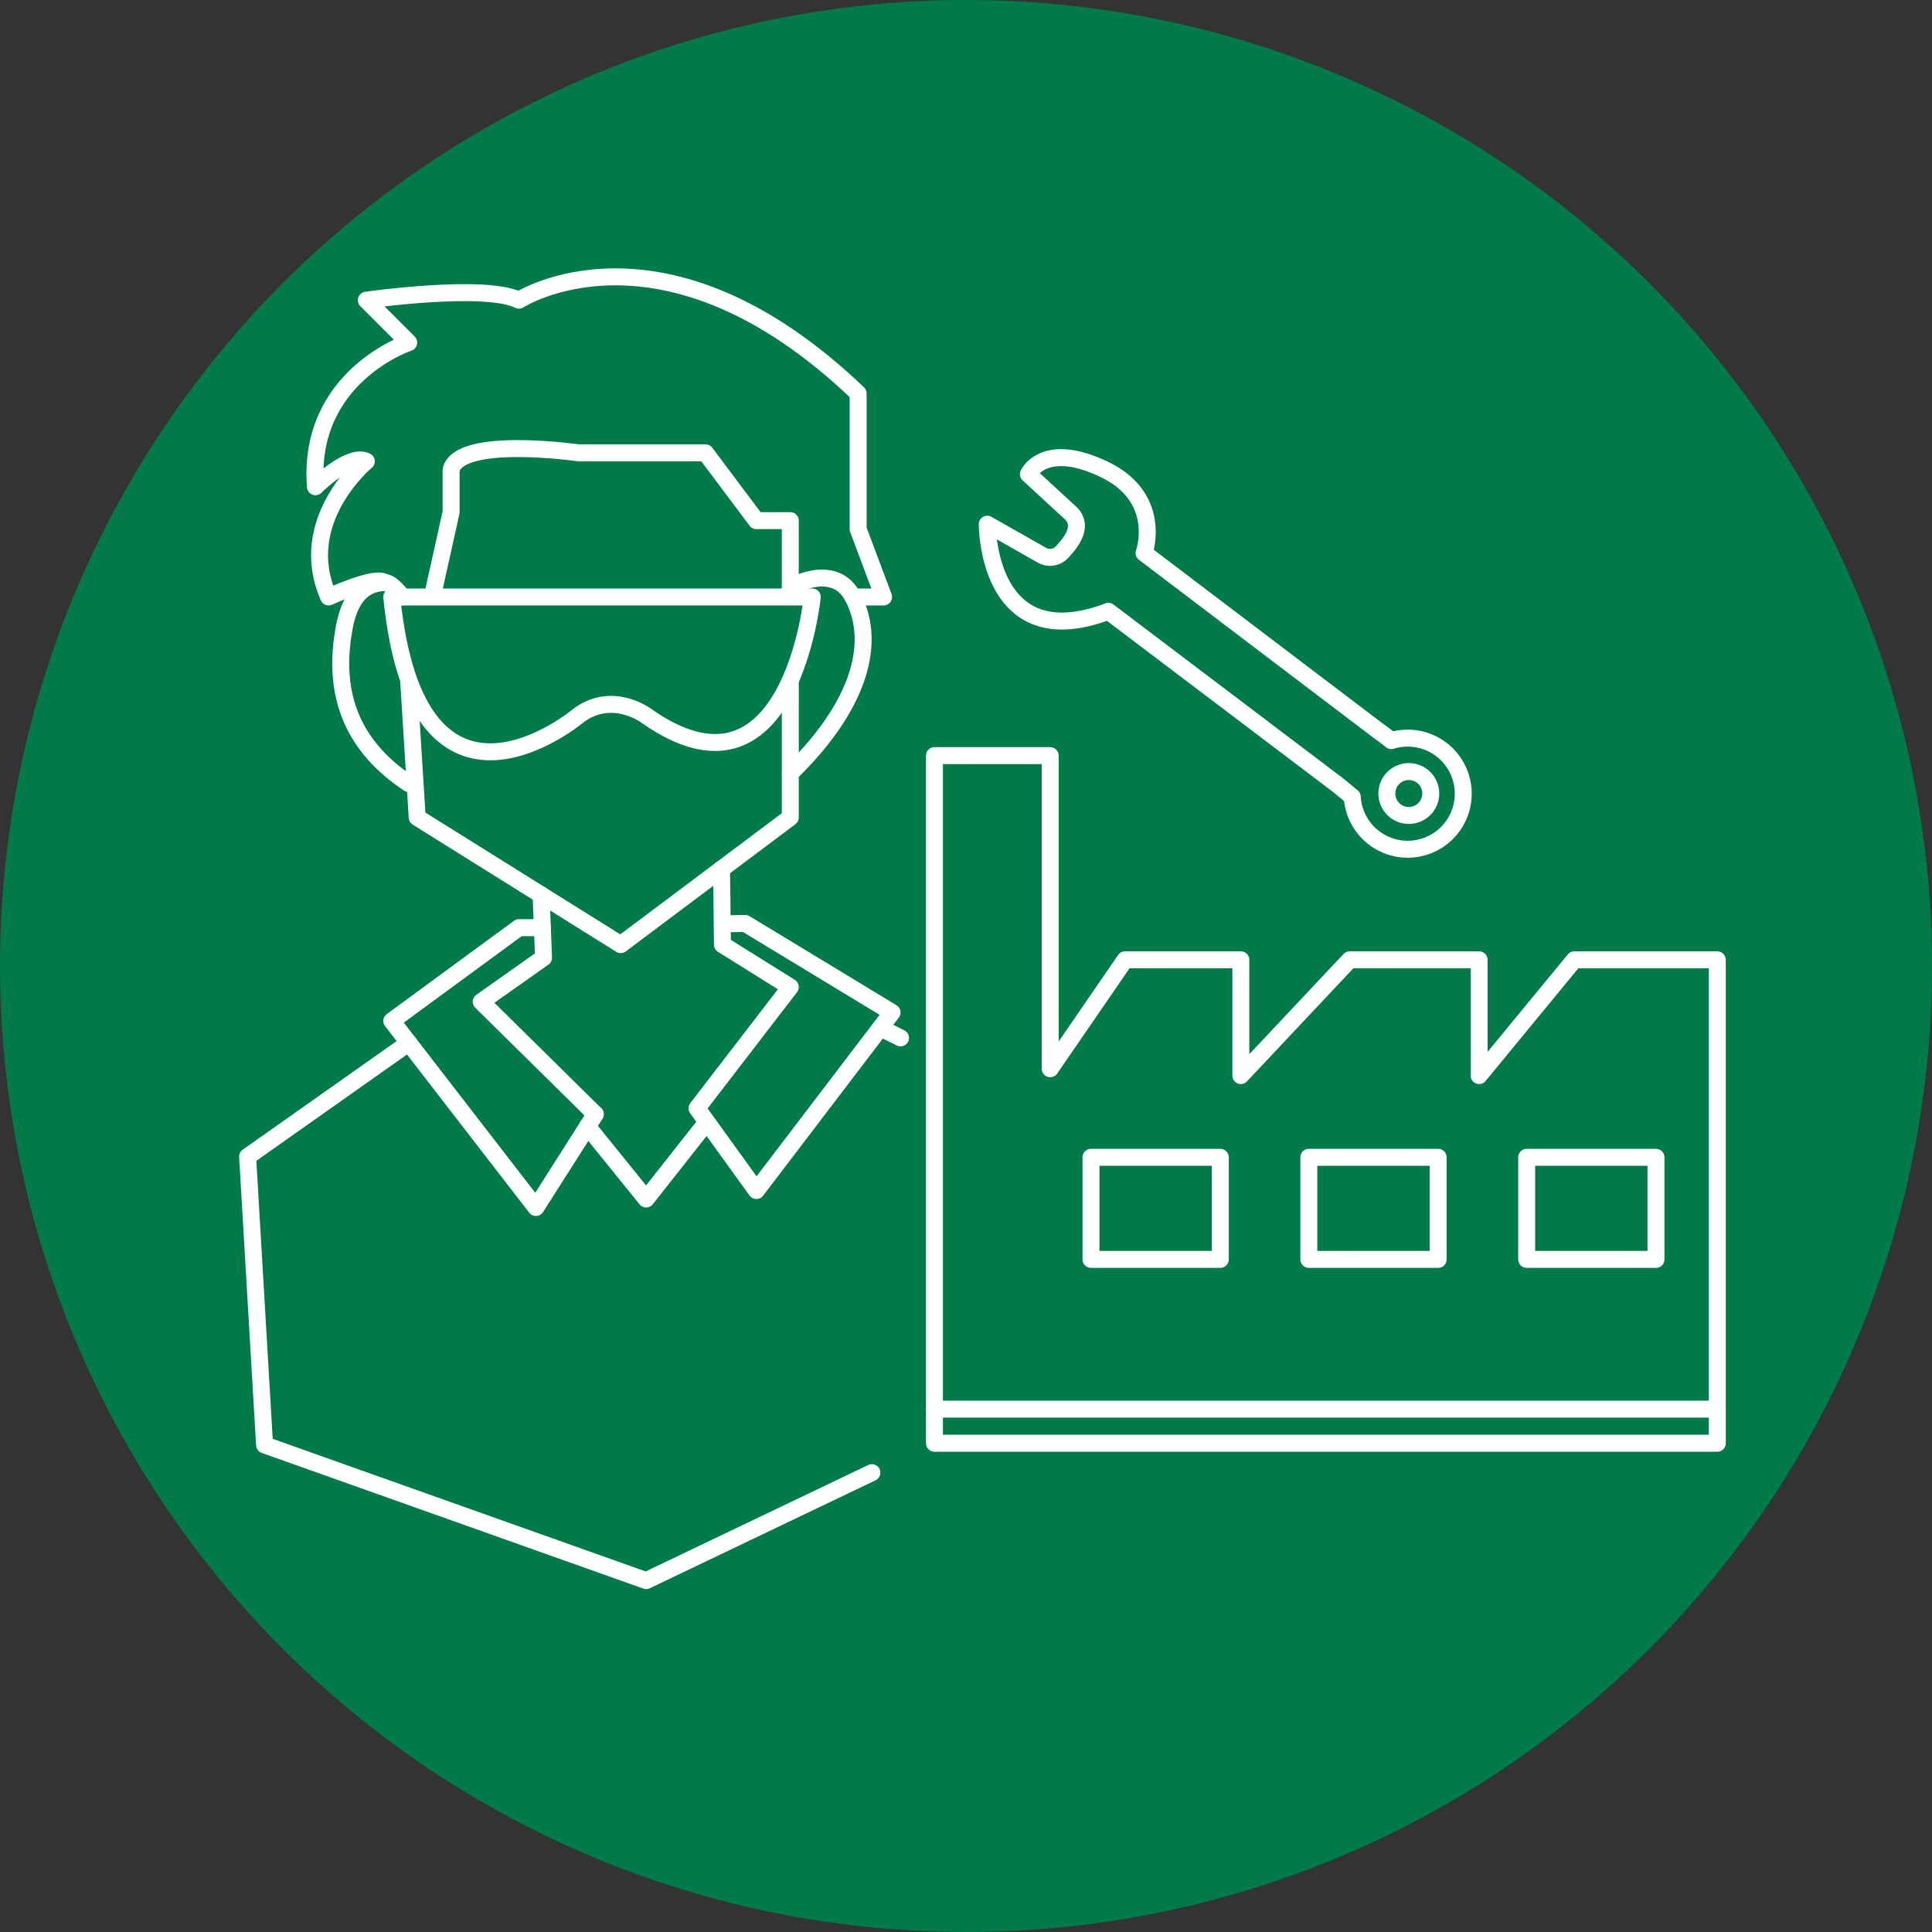
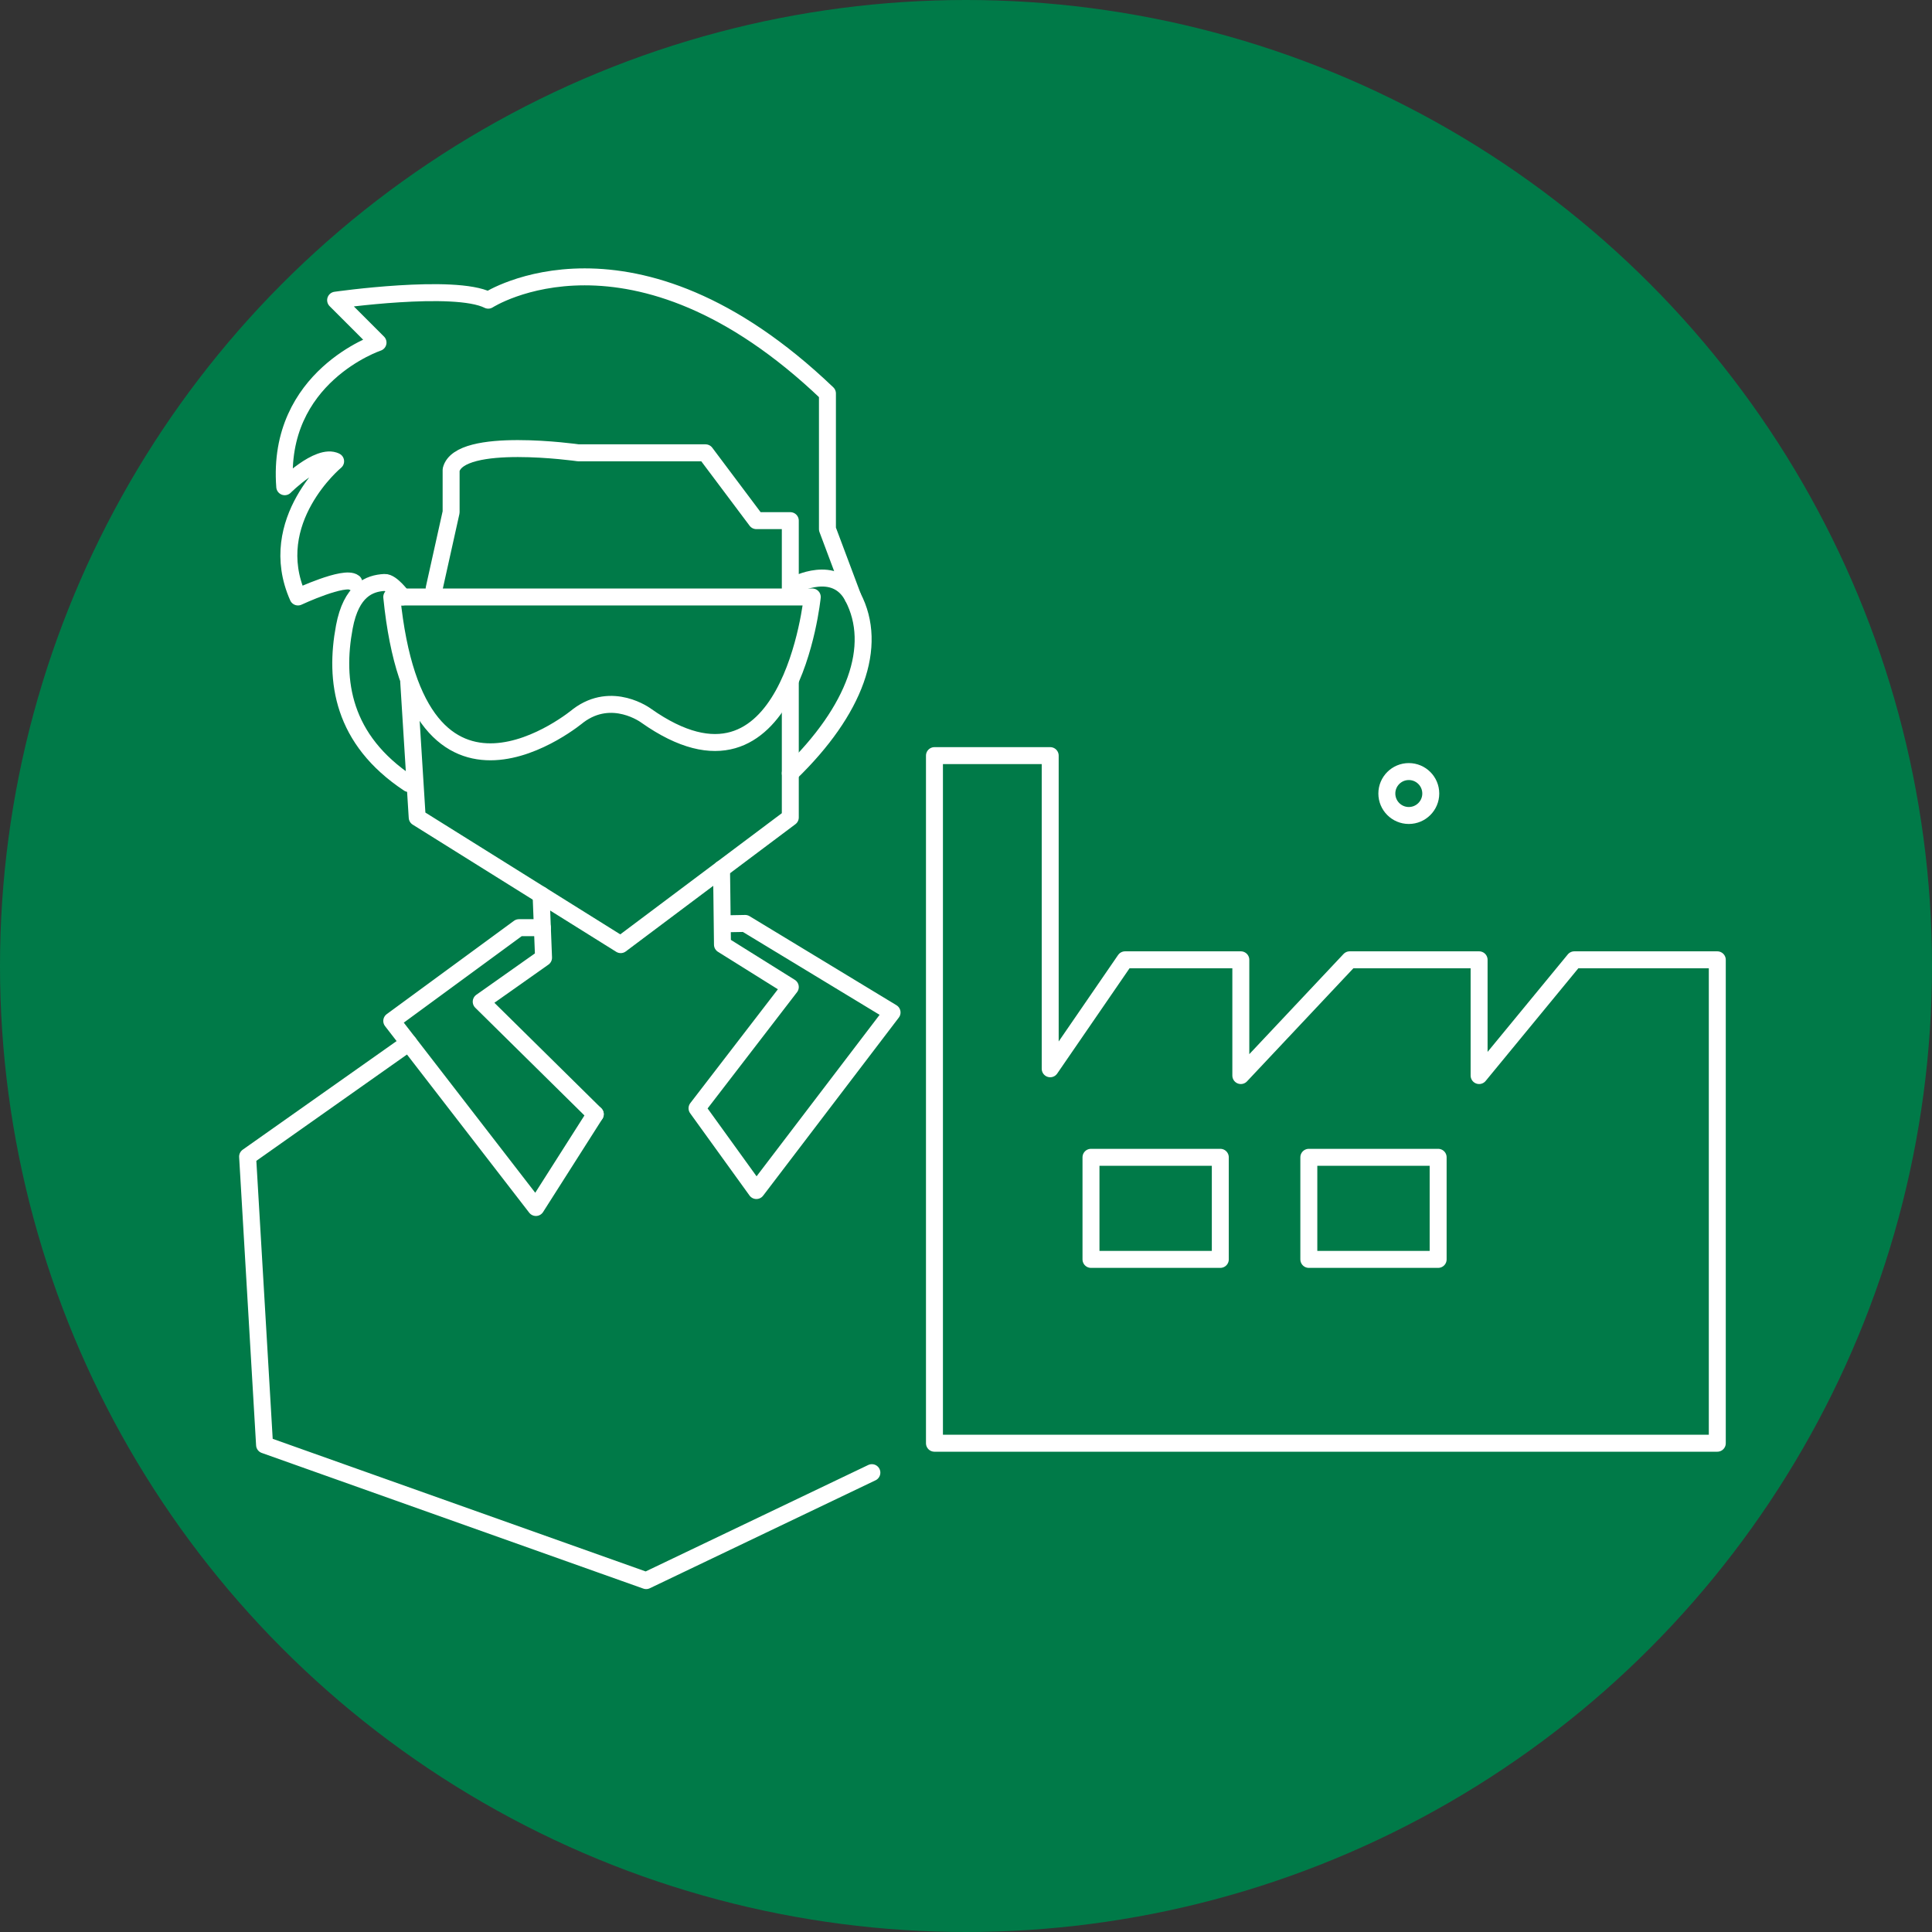
<svg xmlns="http://www.w3.org/2000/svg" viewBox="0 0 227.84 227.84">
  <rect x="0" y="0" width="227.84" height="227.84" fill="#333333" stroke="none" />
  <defs>
    <style>.cls-1{fill:#007a48;}.cls-2{fill:none;stroke:#fff;stroke-linecap:round;stroke-linejoin:round;stroke-width:2px;}</style>
  </defs>
  <title>IndustriemechanikerElement 6</title>
  <g id="Ebene_2" data-name="Ebene 2">
    <g id="Industreiemechaniker_final" data-name="Industreiemechaniker final">
      <circle class="cls-1" cx="113.92" cy="113.92" r="113.92" />
      <polyline class="cls-2" points="48.2 80.4 49.2 96.4 73.2 111.4 93.2 96.4 93.2 80.4" />
      <path class="cls-2" d="M46.2,70.4H95.79s-2.59,26-19.59,14c0,0-4-3-8,0C68.2,84.4,49.2,100.4,46.2,70.4Z" />
      <polyline class="cls-2" points="63.81 105.53 64.1 112.94 56.75 118.13 70.2 131.4" />
      <polyline class="cls-2" points="85.09 102.48 85.13 105.53 85.2 111.4 93.2 116.4 82.2 130.7 89.2 140.4 105.2 119.4 87.88 108.9 85.17 108.95" />
      <polyline class="cls-2" points="70.2 131.4 63.2 142.4 46.2 120.4 61.2 109.4 63.96 109.4" />
-       <polyline class="cls-2" points="82.74 133.1 76.2 141.4 69.28 132.84" />
      <polyline class="cls-2" points="48.2 122.99 29.2 136.4 31.2 170.4 76.2 186.4 102.82 173.67" />
-       <path class="cls-2" d="M100.58,70.4h3.62l-3-8v-16c-23-22-40-11-40-11-4-2-18,0-18,0l5,5s-12,4-11,17c0,0,4-4,6-3,0,0-8.44,7-4.44,16,0,0,5.5-2.57,6.59-1.71" />
+       <path class="cls-2" d="M100.58,70.4l-3-8v-16c-23-22-40-11-40-11-4-2-18,0-18,0l5,5s-12,4-11,17c0,0,4-4,6-3,0,0-8.44,7-4.44,16,0,0,5.5-2.57,6.59-1.71" />
      <path class="cls-2" d="M93.2,91.19c7.66-7.41,10.42-15,7.38-20.79C98.5,66.4,93.7,69,93.7,69" />
      <polygon class="cls-2" points="110.2 89.11 123.85 89.11 123.85 126.04 132.68 113.19 146.33 113.19 146.33 126.84 159.17 113.19 174.43 113.19 174.43 126.84 185.66 113.19 202.52 113.19 202.52 170.2 110.2 170.2 110.2 167.25 110.2 89.11" />
-       <line class="cls-2" x1="202.52" y1="166.18" x2="110.2" y2="166.18" />
      <rect class="cls-2" x="128.66" y="136.48" width="15.25" height="12.04" />
      <rect class="cls-2" x="154.35" y="136.48" width="15.25" height="12.04" />
-       <rect class="cls-2" x="180.04" y="136.48" width="15.25" height="12.04" />
-       <line class="cls-2" x1="106.2" y1="122.4" x2="104.2" y2="121.4" />
      <path class="cls-2" d="M51.2,69.4l2-9v-5c1-4,15-2,15-2h15l6,8h4v8" />
      <path class="cls-2" d="M47.46,70.4s-1.28-1.76-2.11-1.71c-1.79.09-3.93.92-4.74,5.24-1.19,6.35-.25,13.28,7.59,18.47" />
      <circle class="cls-2" cx="166.14" cy="93.58" r="2.59" />
-       <path class="cls-2" d="M130.17,55.33c-7.11-3.37-8.89.59-8.89.59l5.06,4.66c1.34,1.42.22,3.16-1.14,4.57a1.92,1.92,0,0,1-2.32.33l-6.45-3.66s-.1,15.73,14.28,10.27l26.85,20.32c.55.42,1.22,1,1.91,1.56a6.55,6.55,0,1,0,4.61-6.63s-.91-.72-1.49-1.12l-27.67-21S137.27,58.71,130.17,55.33Z" />
    </g>
  </g>
</svg>